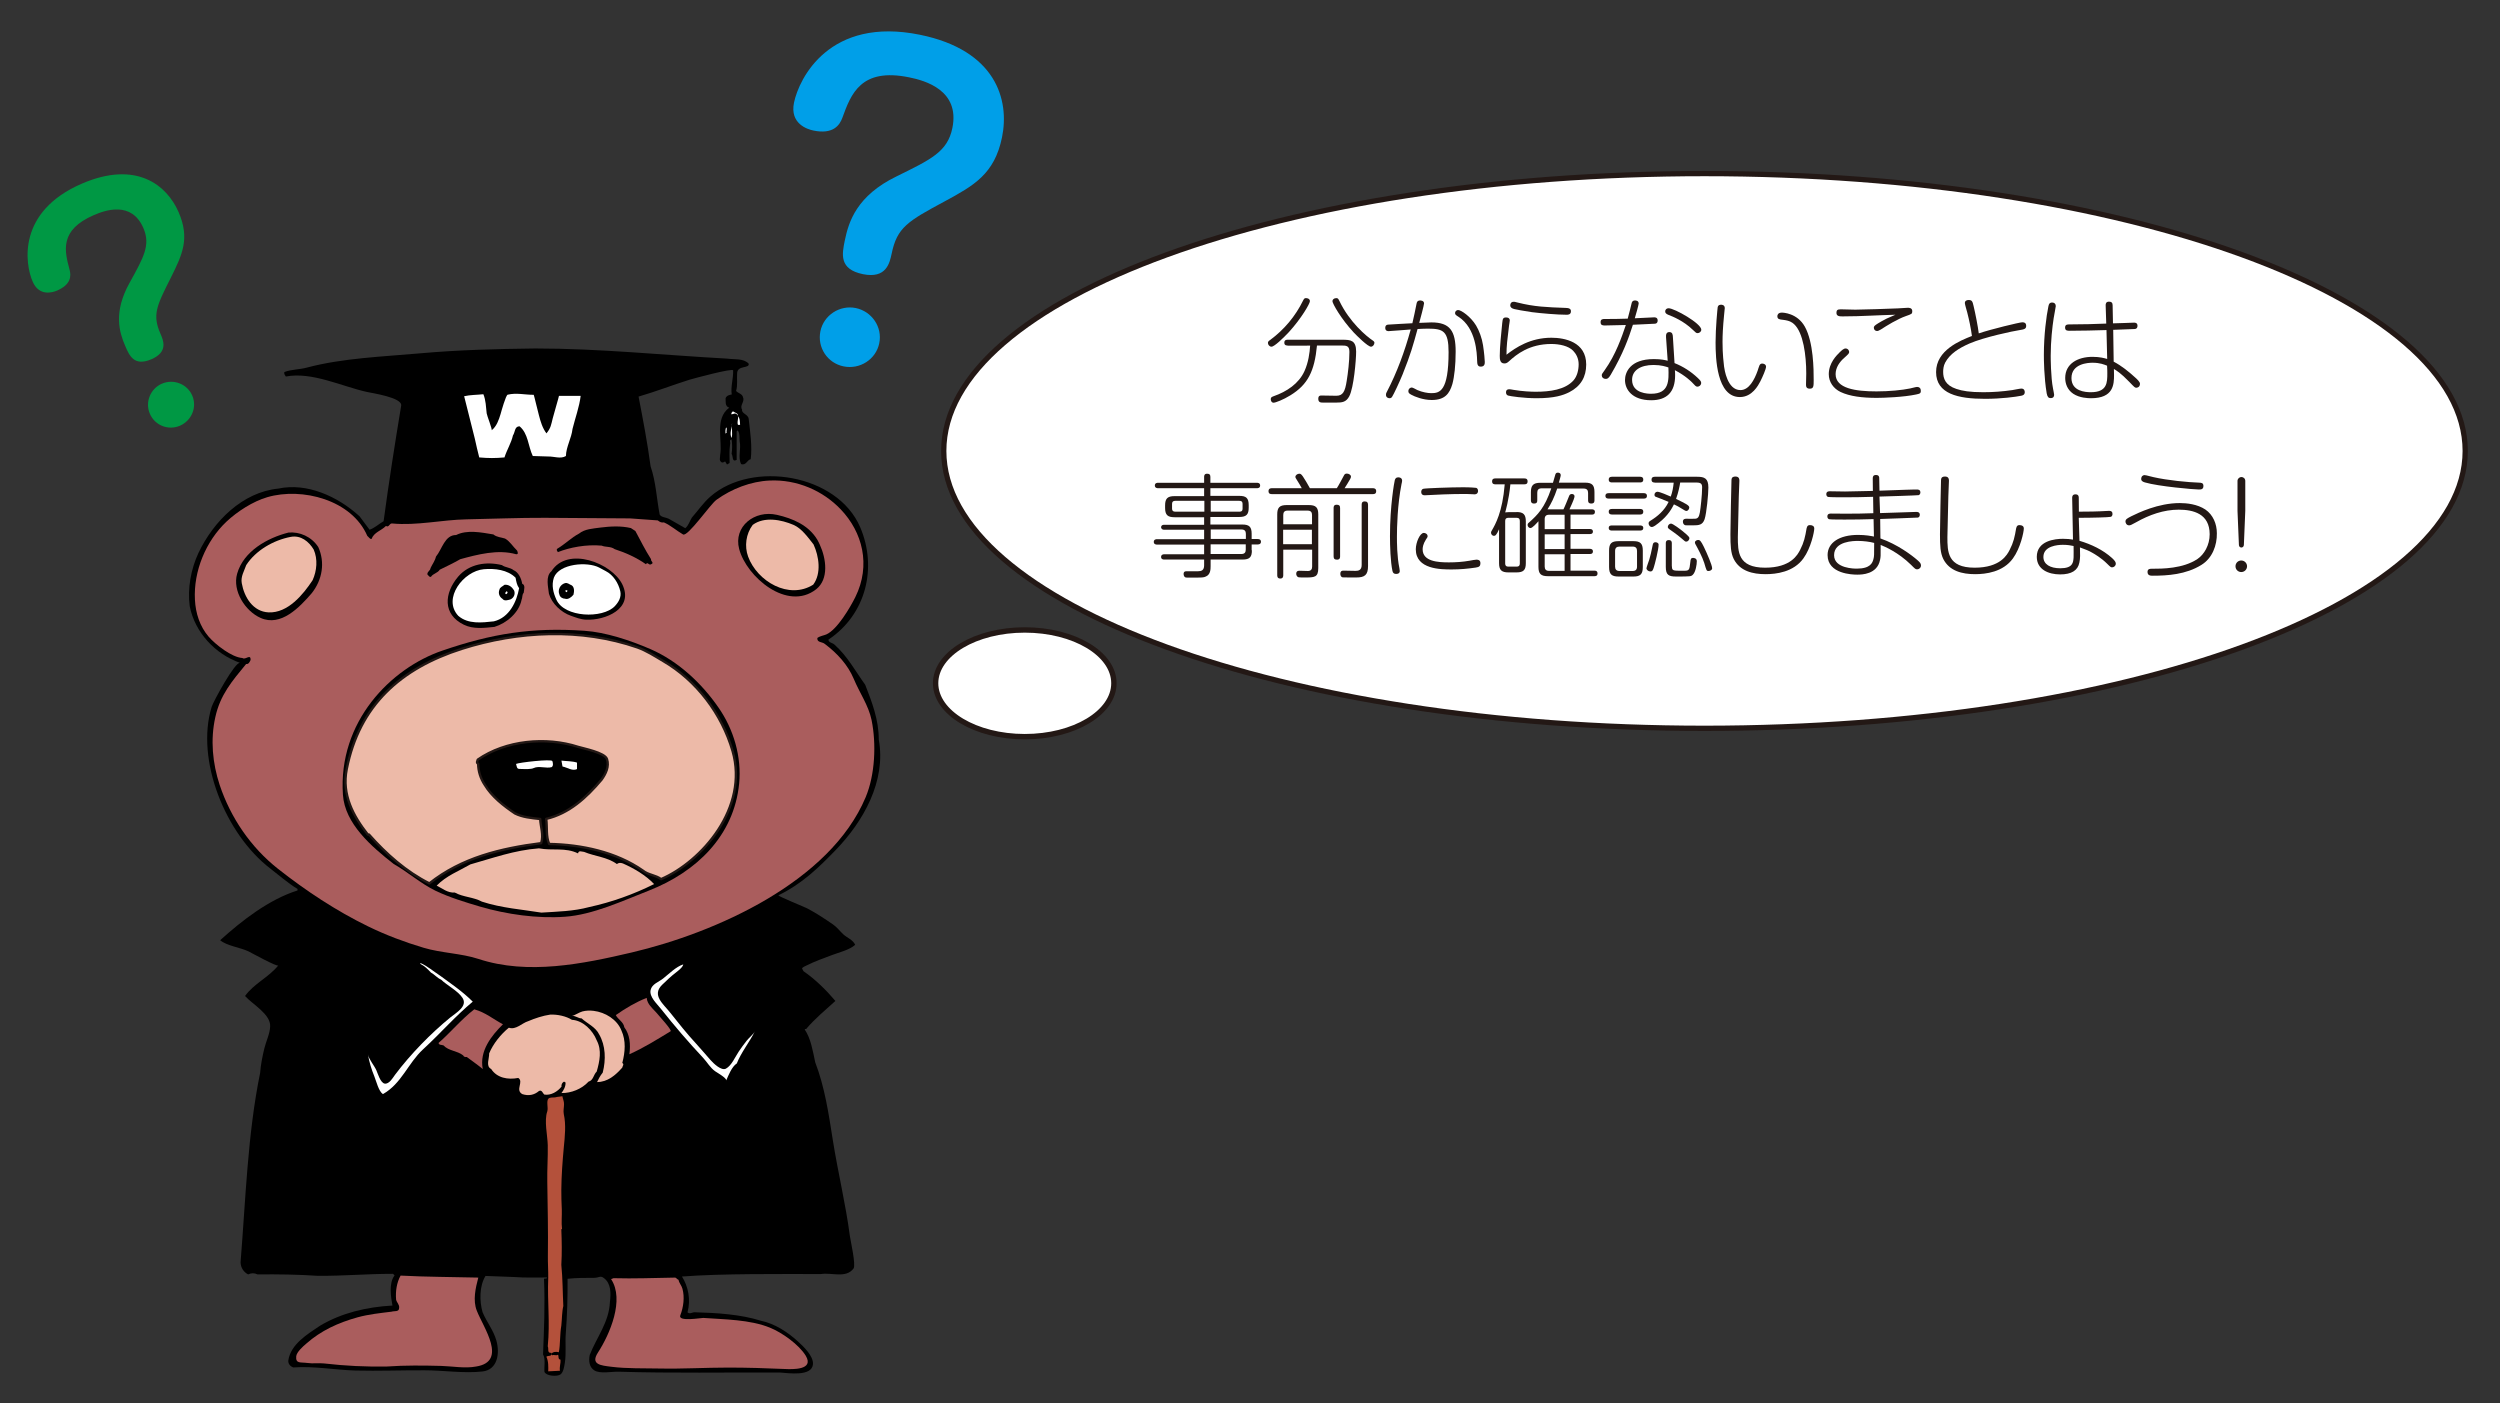
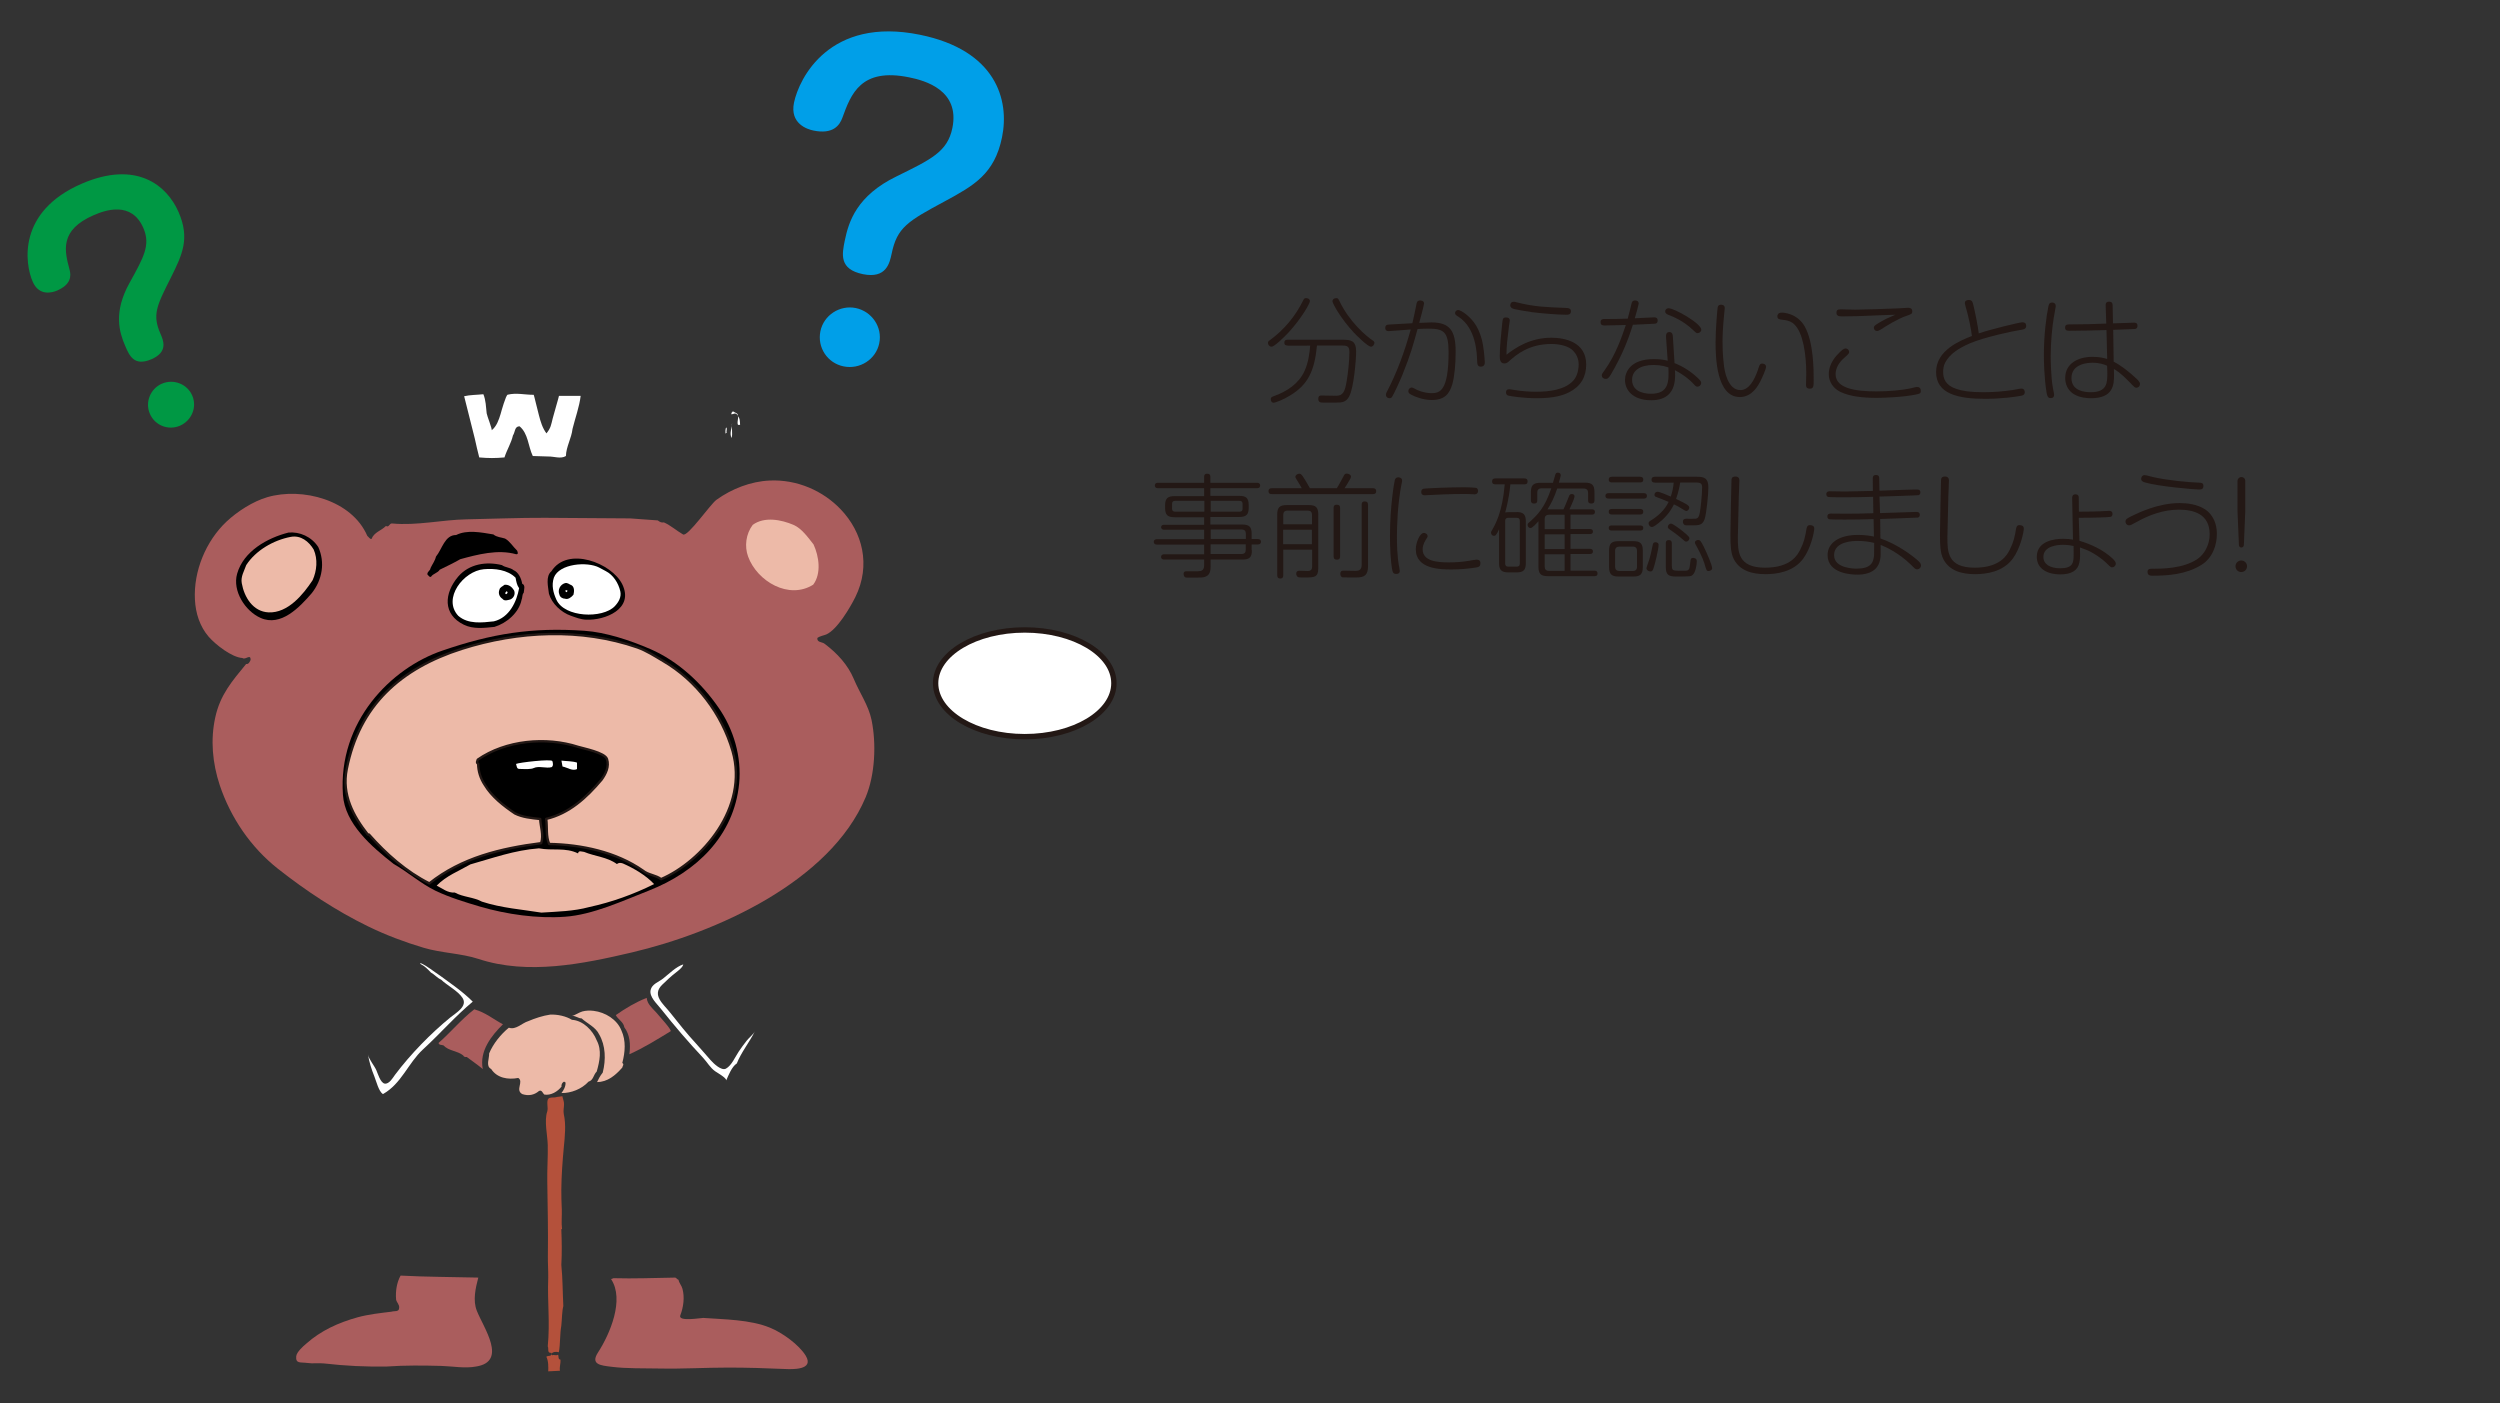
<svg xmlns="http://www.w3.org/2000/svg" version="1.1" id="レイヤー_1" x="0px" y="0px" viewBox="0 0 212 119" style="enable-background:new 0 0 212 119;" xml:space="preserve">
  <rect x="0" y="0" width="212" height="119" fill="#333333" stroke="none" />
  <style type="text/css">
	.st0{fill:#FFFFFF;}
	.st1{fill:#AA5D5D;}
	.st2{fill:#EDBAA8;}
	.st3{fill:#EDBAA8;stroke:#231815;stroke-width:0.203;stroke-linecap:round;stroke-linejoin:round;}
	.st4{fill:#B4513B;}
	.st5{fill:#009FE8;}
	.st6{fill:#009844;}
	.st7{fill:#FFFFFF;stroke:#231815;stroke-width:0.446;stroke-miterlimit:10;}
	.st8{fill:#231815;}
	.st9{fill:#FFFFFF;stroke:#231815;stroke-width:0.457;stroke-miterlimit:10;}
</style>
  <g>
    <g>
      <g>
        <g>
-           <path d="M61.65,30.41c0.64,0.09,1.4-0.04,1.84,0.43c0.08,0.43-0.93,0.12-0.98,0.78c-0.04,0.51,0.06,1.03-0.09,1.53      c0.16,0.2,0.54,0.24,0.59,0.55c0.16,0.37-0.31,0.68-0.08,1.03c-0.07,0.35,0.53,0.4,0.56,0.8c0.12,1.06,0.31,2.35,0.17,3.41      c-0.31,0.06-0.38,0.55-0.81,0.42c-0.3-0.59,0.02-1.26-0.13-1.96c-0.03-0.23,0.04-0.69-0.17-0.9l-0.08,0.08c0,0.81,0,1.62,0,2.42      c-0.43,0.21-0.28-0.3-0.43-0.51c0.06-0.38,0.06-0.85,0-1.23c-0.25,0.07-0.07,0.24-0.13,0.42c-0.08,0.61-0.04,0.95-0.04,1.58      l-0.22,0.13l-0.16-0.26c-0.1,0.05-0.18,0.12-0.29,0.08c-0.26-0.16-0.12-0.4-0.13-0.64c0.22-1.23-0.5-3.06,0.77-4      c-0.39-0.11-0.29-0.56-0.31-0.81c0.1-0.23,0.32-0.27,0.52-0.31c-0.1-0.67,0.14-1.32,0.12-2.04c-0.01-0.22-3.37,0.69-3.7,0.79      c-1.44,0.45-2.87,1.01-4.32,1.43c0.37,1.91,0.76,3.96,1.02,5.92c0.45,1.29,0.51,2.73,0.77,4.09c0.16,0.24,0.51,0.22,0.77,0.35      l1.4,0.8c0.28-0.22,0.37-0.6,0.56-0.9c0.55-0.62,0.94-1.23,1.58-1.79c3.54-3.08,10.76-1.9,12.69,2.6      c1.48,3.46,0.49,7.42-2.69,9.54c0.01,0.26,0.34,0.26,0.51,0.42c1.11,0.99,1.78,2.26,2.61,3.41c0.57,1.47,1.15,2.95,1.15,4.65      c0.64,3.52-1.31,6.95-3.69,9.4c-1.4,1.44-2.8,2.82-4.82,3.8c-0.11,0.05,2.28,1.02,2.46,1.12c0.76,0.4,1.48,0.88,2.18,1.36      c0.33,0.23,0.56,0.55,0.85,0.82c0.33,0.31,0.82,0.46,1.02,0.9c-0.49,0.44-1.37,0.64-1.97,0.87c-0.72,0.27-1.45,0.53-2.13,0.87      c-0.05,0.02-0.44,0.19-0.4,0.28l0.12,0.22c1.03,0.71,1.96,1.64,2.7,2.52c-0.81,0.74-1.73,1.49-2.48,2.38      c-0.05,0-0.1-0.01-0.12,0.04c0.53,0.79,0.68,1.81,0.89,2.78c0.81,2.11,1.14,4.36,1.49,6.58c0.43,2.73,1.09,5.41,1.45,8.16      c0.04,0.32,0.53,2.46,0.31,2.75c-0.65,0.86-1.84,0.32-2.77,0.47c-3.31,0-8.47-0.05-11.78,0.21c0.54,0.85,0.76,1.98,0.47,3.03      c0.17,0.19,0.39,0,0.6,0c1.85,0.05,3.89,0.17,5.63,0.72c1.18,0.25,2.25,0.95,3.13,1.75c0.46,0.42,1.33,1.24,1.28,1.93      c-0.08,1.07-2.07,0.76-2.79,0.71c-4.57-0.02-9.13,0.07-13.7-0.07c-0.56-0.02-1.56,0.2-2.05-0.11c-0.44-0.27-0.49-0.83-0.39-1.31      c0.58-1.49,1.64-2.78,1.71-4.48c0.09-0.73,0.11-1.58-0.51-2.04c-0.32-0.24-0.39-0.02-0.84-0.02c-0.74,0-1.5,0-2.24,0.08      c0.01,1.52-0.03,3.07-0.15,4.61c-0.07,0.83,0.05,1.68-0.08,2.51c-0.05,0.29-0.11,0.8-0.37,0.99c-0.27,0.2-1.2,0.15-1.36-0.21      c-0.04-0.44,0.11-1.08-0.12-1.49c0.08-2.05,0.18-4.2,0.08-6.39c0.06-0.11,0.26,0.04,0.25-0.13c-0.87-0.01-1.79,0.04-2.81-0.04      l-2.4-0.09c-0.52,0.85-0.52,2.12-0.25,3.07c0.34,0.82,0.93,1.54,1.17,2.4c0.32,1.12,0.09,2.49-1.17,2.63      c-1.58,0.18-3.32-0.1-4.91-0.1c-1.96-0.01-3.91,0.07-5.88,0.02c-1.73-0.05-3.53-0.39-5.26-0.26c-0.26-0.1-0.45-0.31-0.42-0.6      c0.21-1.38,1.62-2.22,2.69-2.94c1.83-1.09,3.96-1.59,6.14-1.71c-0.13-0.72-0.33-1.89,0.18-2.56l-0.13-0.13      c-2.25,0-4.05,0.18-6.37,0.17c-1.62-0.11-3.38-0.14-5.12-0.12c-0.27-0.13-0.53-0.13-0.8,0c-0.38-0.2-0.63-0.57-0.64-1.03      c0.43-5.3,0.6-10.91,1.66-16.06c0.05-0.69,0.19-1.38,0.35-2.05c0.14-0.6,0.48-1.27,0.5-1.89c0.05-1.04-1.5-1.87-2.13-2.58      c0.75-1.05,1.99-1.57,2.82-2.59c-0.11,0.13-2.28-1.07-2.52-1.19c-0.68-0.33-1.85-0.47-2.41-0.95c1.86-1.68,4.13-3.45,6.56-4.22      v-0.13c-0.69-0.39-1.91-1.43-2.31-1.73c-3.82-2.93-6.35-9.24-4.97-13.71c0.13-0.44,2-3.87,2.41-3.73      c-2.12-0.74-3.84-2.6-4.27-4.8c-0.2-1.54,0.11-3.17,0.74-4.52c1.27-2.68,3.73-5.16,6.78-5.46c2.41-0.51,5,0.64,6.88,2.35      l0.85,1.14c0.42-0.14,0.79-0.49,1.19-0.72c0.44-3.28,0.95-6.53,1.49-9.8c0.12-0.69-2.5-1.07-2.89-1.16      c-2.11-0.46-4.69-1.74-6.89-1.31c-0.07-0.11-0.17-0.21-0.13-0.38c0.58-0.23,1.26-0.2,1.92-0.38c3.04-0.81,6.5-0.93,9.62-1.21      c3.25-0.29,6.48-0.37,9.74-0.41C50.84,29.55,56.19,30.11,61.65,30.41z" />
          <path class="st0" d="M45.26,33.48c0.02,0,0.39,1.58,0.44,1.73c0.14,0.54,0.3,1.09,0.64,1.54c0.38-0.47,0.39-0.72,0.53-1.27      c0.03-0.15,0.55-1.91,0.53-1.91h1.84c-0.11,0.93-0.46,1.87-0.69,2.8c-0.09,0.8-0.54,1.51-0.56,2.3c-0.44,0.27-1,0.03-1.5,0.04      l-1.31-0.04c-0.4-0.84-0.38-1.9-1.12-2.52c-0.44,0-0.37,0.51-0.56,0.77c-0.15,0.66-0.52,1.23-0.72,1.87      c-0.79,0.07-1.34,0.07-2.14,0c-0.13-0.48-0.26-1.08-0.38-1.61c-0.31-1.2-0.6-2.39-0.9-3.58c0.51-0.12,1.08-0.11,1.63-0.17      c0.21,0.51,0.22,1.08,0.28,1.62c0.02,0.19,0.5,1.38,0.42,1.44c0.42-0.33,0.61-0.88,0.76-1.38c0.06-0.22,0.45-1.61,0.6-1.64      C43.8,33.29,44.47,33.48,45.26,33.48z" />
          <path class="st0" d="M62.55,35.27c0.21,0.19,0.19,0.48,0.21,0.76h-0.18c-0.15-0.31,0.25-0.83-0.25-0.97l-0.3,0.08      c-0.04-0.15,0.04-0.15,0.12-0.26C62.3,34.99,62.66,35.06,62.55,35.27z" />
          <path class="st0" d="M62.04,37.15c-0.21-0.46,0.04-0.79,0.04-1.28C62.01,36.22,62.15,36.75,62.04,37.15z" />
          <path class="st0" d="M61.62,36.72c-0.05-0.01-0.06,0.02-0.1,0.05c-0.01-0.14-0.01-0.37,0.05-0.52      C61.7,36.3,61.57,36.55,61.62,36.72z" />
          <path class="st1" d="M71.3,43.2c1.83,1.92,2.58,4.71,1.23,7.44c-0.44,0.88-1.53,2.75-2.46,3.16c-0.21,0.09-0.53,0.13-0.76,0.3      c-0.04,0.41,0.42,0.31,0.64,0.51c1.05,0.79,1.95,1.77,2.45,2.96c0.48,1.16,1.25,2.24,1.51,3.49c0.41,2.01,0.3,4.63-0.5,6.54      c-3.02,7.2-12.74,11.5-19.84,13.17c-4.14,0.97-8.8,1.93-12.99,0.55c-1.46-0.48-3.16-0.5-4.66-0.95      c-1.61-0.48-3.18-1.07-4.7-1.81c-2.71-1.32-5.28-3.02-7.64-4.88c-2.31-1.82-4.02-4.33-4.95-7.11c-0.61-1.85-0.8-3.84-0.37-5.76      c0.42-1.9,1.41-3.04,2.61-4.5c0.22,0.03,0.3-0.18,0.38-0.34c0.02-0.57-0.45,0.03-0.69-0.17c-0.92-0.06-2.28-1.14-2.86-1.8      c-0.76-0.88-1.11-2-1.17-3.14c-0.13-2.41,0.92-4.97,2.68-6.63c0.92-0.86,2.23-1.71,3.46-2.07c2.95-0.86,7.17,0.23,8.48,3.29      c0.12,0.08,0.19,0.26,0.35,0.26c0.24-0.6,0.8-0.68,1.23-1.11c0.26,0.17,0.28-0.24,0.52-0.21c2.1,0.2,4.21-0.31,6.3-0.35      c2.22-0.04,4.45-0.14,6.67-0.13l7.21,0.05l2.35,0.17c0.16,0.13,0.31,0.21,0.52,0.17c0.57,0.25,1.1,0.72,1.62,1.02      c0.39,0.24,2.31-2.56,2.84-2.94c1.29-0.93,2.91-1.56,4.5-1.63C67.59,40.64,69.8,41.62,71.3,43.2z" />
-           <path d="M69.52,46.19c0.54,1.17,0.79,2.91-0.31,3.78c-2.44,1.91-5.91-1.05-6.53-3.42c-0.5-1.89,1.3-3.33,3.21-2.89      c1.36,0.31,2.7,0.89,3.43,2.13C69.39,45.92,69.46,46.05,69.52,46.19z" />
          <path class="st2" d="M68.99,46.17c0.46,1,0.68,2.46-0.03,3.41c-2.06,1.3-4.75-0.28-5.52-2.38c-0.32-0.87-0.19-1.92,0.39-2.69      c0.99-0.73,2.43-0.44,3.46,0C68,44.82,68.52,45.58,68.99,46.17z" />
-           <path d="M53.88,45.03c0.43,0.8,0.83,1.61,1.33,2.39c-0.06,0.17,0.31,0.31,0,0.43c-0.2,0.12-0.3-0.26-0.43,0      c-0.79-0.56-1.72-0.98-2.65-1.28c-0.36-0.26-0.76-0.15-1.11-0.3c-1.31-0.12-2.71,0.15-3.71,0.55c-0.05-0.08-0.16-0.2-0.05-0.29      c0.66-0.39,1.19-0.94,1.84-1.28c0.5-0.4,1.16-0.42,1.79-0.51c0.87-0.11,1.76-0.16,2.61,0.04L53.88,45.03z" />
          <path d="M42.83,45.67c0.42,0.24,0.67,0.69,1.02,1.02c0.05,0.12,0.14,0.32-0.08,0.31c-1.55-0.44-3.27,0.02-4.74,0.42      c-0.57,0.33-1.21,0.63-1.74,0.89c-0.17,0.29-0.56,0.32-0.74,0.6c-0.14,0.06-0.2-0.11-0.3-0.18c-0.06-0.24,0.25-0.33,0.26-0.56      c0.15-0.32,0.38-0.61,0.46-0.97c0.52-0.62,0.74-1.84,1.71-1.83c0.92-0.46,2.08-0.23,3.16-0.05      C42.12,45.56,42.5,45.56,42.83,45.67z" />
          <path d="M26.99,46.39c0.59,1.3,0.35,2.78-0.56,3.92c-1.03,1.19-2.61,2.86-4.33,2.09c-1.3-0.57-2.41-2.29-1.99-3.75      c0.54-1.91,2.57-3.04,4.36-3.49C25.41,45.08,26.41,45.5,26.99,46.39z" />
          <path class="st2" d="M26.6,46.6c0.36,0.81,0.27,1.81-0.09,2.6c-0.8,1.22-2.1,2.8-3.73,2.73c-1.33-0.06-2.07-1.29-2.28-2.48      c-0.1-0.55,0.21-1.04,0.38-1.53c0.8-1.24,2.3-2.11,3.76-2.39C25.51,45.36,26.19,45.92,26.6,46.6z" />
          <path d="M52.77,49.55c1.02,2.09-1.47,3.07-3.06,3c-0.47-0.02-0.86-0.18-1.29-0.33c-0.83-0.29-1.62-1.02-1.87-1.87      c-0.06-0.58-0.31-1.47,0.21-1.91C48.13,46.29,51.88,47.74,52.77,49.55z" />
          <path d="M43.55,48.35c0.4,0.16,0.66,0.69,0.73,1.15c0.3,0.11,0.15,0.53,0.13,0.77c-0.15,0.15-0.09,0.4-0.18,0.59      c-0.22,1.1-1.27,1.99-2.3,2.3c-0.86,0.09-1.78,0.21-2.59-0.18c-1.82-0.88-1.68-2.67-0.49-4.08c0.94-1.1,2.42-1.3,3.71-0.98      C42.86,48.14,43.26,48.11,43.55,48.35z" />
          <path class="st0" d="M51.37,48.43c0.63,0.32,1.07,1.01,1.23,1.7c0.11,0.49-0.13,0.92-0.47,1.28c-1.04,1.07-4.27,0.96-4.95-0.56      c-0.26-0.58-0.43-1.21-0.21-1.87c0.45-1.19,2.84-1.38,3.84-0.85L51.37,48.43z" />
          <path class="st0" d="M43.72,48.99c0.06,0.32,0.11,0.63,0.3,0.89c-0.2,1.13-0.82,2.49-2.14,2.81c-1,0.11-2.19,0.26-3.02-0.47      c-1.36-1.46,0.44-3.8,2.17-3.95C41.95,48.19,43.04,48.31,43.72,48.99z" />
          <path d="M48.47,49.63c0.25,0.15,0.23,0.53,0.16,0.8c-0.16,0.2-0.45,0.44-0.72,0.34c-0.2,0-0.42-0.13-0.47-0.34      c-0.17-0.41,0.06-0.86,0.47-0.98C48.14,49.39,48.27,49.56,48.47,49.63z" />
          <path d="M43.59,50.06c0.13,0.29,0,0.63-0.3,0.77c-0.21,0.05-0.51,0.18-0.68-0.05c-0.28-0.18-0.37-0.49-0.26-0.77      c0.04-0.22,0.28-0.28,0.43-0.42C43.14,49.55,43.41,49.77,43.59,50.06z" />
          <path class="st0" d="M48.12,50.09c0.01,0.07-0.06,0.09-0.08,0.13c-0.08-0.04-0.1-0.07-0.08-0.17      C48.01,50.07,48.08,50.02,48.12,50.09z" />
          <path class="st0" d="M43.04,50.18c0.02,0.11-0.05,0.18-0.13,0.21l-0.08-0.09l0.12-0.17C42.98,50.16,43,50.2,43.04,50.18z" />
          <path d="M49.56,53.49c1.8,0.12,3.88,0.81,5.61,1.56c2.32,1.01,4.32,2.87,5.75,4.94c1.3,1.86,1.98,4.19,1.76,6.46      c-0.44,4.44-3.63,7.49-7.65,9.07c-2.2,0.86-4.76,2.06-7.13,2.22c-2.33,0.17-4.93-0.2-7.16-0.85c-1.25-0.37-2.64-0.79-3.82-1.36      c-1.28-0.63-2.31-1.57-3.53-2.26c-1.89-1.48-4.15-3.42-4.31-5.88c-0.42-6.19,4.06-10.73,8.44-12.22      C41.72,53.73,45.1,53.18,49.56,53.49z" />
          <path class="st3" d="M54.05,54.9c0.78,0.28,1.47,0.73,2.18,1.15c2.84,1.65,4.98,4.5,5.89,7.63c1.4,4.83-2.63,9.39-6.06,10.87      c-0.47-0.35-1.09-0.35-1.54-0.72c-2.27-1.59-5.22-2.21-7.95-2.26c-0.28-0.63-0.16-1.42-0.25-2.13c1.94-0.46,3.39-1.78,4.69-3.32      c0.36-0.5,0.67-1.12,0.46-1.75c-0.18-0.55-1.98-0.89-2.46-1.04c-2.7-0.87-6.13-0.56-8.5,1.09c-0.02,0.13-0.14,0.25,0.04,0.35      c0,0.62,0.2,1.25,0.56,1.79c0.59,0.99,1.62,1.79,2.56,2.42c0.64,0.32,1.38,0.39,2.14,0.47c0.02,0.62,0.31,1.36,0.08,2.05      c-3.45,0.44-6.75,1.24-9.48,3.41c-1.96-0.98-3.67-2.5-5.12-4.14h-0.1c-1.23-1.57-2.22-3.37-1.79-5.54      c1.07-5.42,4.57-8.55,9.76-10.21C43.97,53.49,49.27,53.25,54.05,54.9z" />
          <path class="st0" d="M46.84,64.54c0.05,0.14,0.1,0.39-0.05,0.51c-0.46,0.14-1.09-0.13-1.53,0.08c-0.22,0.11-0.74,0.09-0.99,0.08      c-0.39-0.01-0.4,0.04-0.51-0.43C44,64.66,46.77,64.34,46.84,64.54z" />
          <path class="st0" d="M48.93,64.67v0.55c-0.4,0.19-0.82-0.14-1.23-0.22l-0.09-0.5C48,64.55,48.57,64.54,48.93,64.67z" />
          <path class="st2" d="M49.02,72.37c0.04-0.29,0.31-0.14,0.51-0.13c0.9,0.38,1.96,0.43,2.78,1.03c0.18-0.13,0.31-0.11,0.51-0.05      c0.95,0.42,1.94,1,2.65,1.75c-1.75,0.87-3.58,1.53-5.51,1.95c-1.33,0.36-2.68,0.38-4.05,0.47c-1.59-0.26-3.4-0.39-5.04-0.93      c-0.71-0.39-1.6-0.38-2.3-0.77c-0.62,0.04-1.05-0.35-1.54-0.59c0.82-0.84,1.89-1.24,2.86-1.8c1.85-0.52,3.75-1.21,5.81-1.36      C46.87,72.16,47.95,71.84,49.02,72.37z" />
          <path class="st0" d="M37.31,82.73c0.95,0.7,1.91,1.34,2.78,2.21c-1.49,1.24-2.71,2.66-4.22,4.05c-1.26,1.16-1.83,2.92-3.4,3.79      c-0.36-0.24-0.56-1.09-0.72-1.49c-0.25-0.61-0.44-1.23-0.55-1.88c0.07,0.41,0.55,0.96,0.72,1.36c0.12,0.27,0.34,1.05,0.7,1.12      c0.39,0.06,0.7-0.51,0.88-0.75c1.29-1.72,3.03-3.51,4.7-4.87c0.48-0.39,1.48-0.94,1.02-1.65c-0.4-0.61-1.29-1.04-1.82-1.55      c-0.33-0.14-0.53-0.42-0.86-0.6c-0.27-0.29-0.53-0.55-0.89-0.73v-0.08C36.25,81.93,36.76,82.37,37.31,82.73z" />
          <path class="st0" d="M57.92,81.85c-0.09,0.23-0.4,0.46-0.59,0.61c-0.42,0.32-0.81,0.69-1.19,1.06      c-0.89,0.88,0.12,1.62,0.69,2.35c0.69,0.87,1.42,1.79,2.18,2.61c0.43,0.47,0.83,0.95,1.25,1.42c0.24,0.27,0.91,0.93,1.3,0.72      c0.48-0.26,0.79-1.01,1.08-1.44c0.21-0.31,0.43-0.62,0.67-0.92c0.19-0.25,0.56-0.53,0.7-0.8c-0.46,0.93-1.15,1.76-1.53,2.72      c-0.42,0.27-0.71,1.01-0.9,1.45c0.08-0.2-0.82-0.7-0.94-0.79c-0.42-0.3-0.66-0.75-1.01-1.13c-1.26-1.34-2.45-2.73-3.6-4.18      c-0.32-0.41-0.98-0.99-0.86-1.57c0.11-0.52,0.7-0.69,1.06-0.98c0.51-0.4,1.09-1,1.71-1.2C57.93,81.8,57.92,81.82,57.92,81.85z" />
          <path class="st1" d="M54.95,85.01c0.19,0.38,0.59,0.7,0.83,1c0.07,0.09,1.23,1.36,1.09,1.44c-1.14,0.69-2.28,1.41-3.5,1.95      c0.12-0.87,0.03-1.68-0.43-2.29c-0.06-0.45-0.54-0.66-0.72-1.03c0.81-0.57,1.7-1.1,2.62-1.46      C54.85,84.76,54.89,84.89,54.95,85.01z" />
          <path class="st1" d="M42.65,86.86c-0.96,0.95-2.02,2.26-1.71,3.8c-0.38-0.33-0.9-0.68-1.36-1.03c-0.13,0.03-0.26-0.02-0.3-0.13      c-0.51-0.41-1.23-0.37-1.67-0.85c-0.14-0.06-0.4-0.01-0.42-0.21c0.98-0.85,1.97-2.04,3.03-2.85      C41.18,85.86,41.8,86.41,42.65,86.86z" />
          <path class="st2" d="M50.34,85.72c0.99,0.12,1.98,0.73,2.35,1.65c0.41,0.88,0.32,1.86,0.08,2.77c0.19,0.11,0.01,0.26,0,0.39      c-0.57,0.65-1.25,1.23-2.14,1.23c0.09-0.2,0.27-0.55,0.48-0.8c0.28-1.09,0.25-2.29-0.3-3.24c-0.31-0.64-1-0.91-1.49-1.36      c-0.3,0-0.51-0.24-0.82-0.21c0.2-0.02,0.64-0.32,0.89-0.38C49.69,85.69,50.02,85.68,50.34,85.72z" />
          <path class="st2" d="M48.5,86.48c0.95,0.06,1.77,0.9,2.1,1.74c0.45,0.85,0.25,1.77,0,2.65c-0.28,0.26-0.28,0.75-0.69,0.85      c-0.57,0.63-1.49,0.99-2.3,0.97c0.18-0.23,0.36-0.54,0.35-0.89l-0.13-0.08c-0.14,0.07-0.25,0.24-0.21,0.42      c-0.33,0.42-0.89,0.77-1.46,0.68c-0.14-0.11-0.21-0.44-0.46-0.3c-0.41,0.35-0.89,0.43-1.41,0.26c-0.63-0.35,0.15-1.05-0.34-1.37      c-0.89,0.17-1.81,0-2.3-0.76c-0.48-0.23-0.15-0.9-0.17-1.32c0.33-0.81,1-1.64,1.67-2.18c0.6,0.21,1.12-0.4,1.63-0.55      c0.59-0.25,1.25-0.47,1.87-0.56C47.28,86.01,48,86.17,48.5,86.48z" />
          <path class="st4" d="M47.47,92.99c0.07-0.01,0.14-0.02,0.22-0.03c0.04,0.23,0.15,0.45,0.14,0.68c0,0.28-0.08,0.56-0.02,0.84      c0.2,0.9,0.09,1.91,0,2.82c-0.11,1.2-0.2,2.38-0.21,3.59c-0.01,0.54,0.02,1.12,0.04,1.67c0.02,0.54-0.05,1.13,0.02,1.66      c-0.02,0.02-0.04,0-0.06,0.02c0.04,1,0.06,2.01,0,3.02c0.12,1.19,0.11,2.33,0.17,3.49c-0.12,0.47-0.11,1.1-0.17,1.66      c-0.13,0.72-0.08,1.59-0.21,2.26c-0.21-0.06-0.49-0.05-0.64,0.13c-0.02,0.06,0.06,0.09,0.09,0.13c0.13-0.08,0.32,0.06,0.48-0.05      c0.08,0.12-0.03,0.39,0.21,0.42c0.03,0.28-0.1,0.59-0.05,0.94l-0.99,0.05c0.01-0.33,0.03-0.87-0.16-1.24      c0.18-0.14,0.49,0.03,0.42-0.33c-0.39,0.03-0.19-0.35-0.3-0.55c0.2-2.08-0.04-3.71,0.04-5.83c0.01-0.56-0.04-1.28-0.03-1.83      c0.03-2.12-0.02-4.16-0.05-6.28c-0.02-1.06,0.06-2.06,0.04-3.12c-0.02-0.83-0.32-2.08-0.04-2.87c0.1-0.29-0.11-0.89,0.11-1.09      c0.12-0.1,0.39-0.08,0.54-0.09C47.19,93.02,47.33,93.01,47.47,92.99z" />
          <path class="st1" d="M40.56,108.34c-0.24,0.91-0.47,1.93-0.13,2.8c0.56,1.44,2.64,4.31-0.05,4.74      c-0.95,0.18-1.98-0.02-2.95-0.05c-1.54-0.04-3.07-0.06-4.61,0.05c-1.82,0.03-3.5-0.05-5.34-0.26c-0.45-0.05-0.94,0.03-1.41-0.04      c-0.6-0.08-1.01,0.08-0.95-0.57c0.04-0.36,0.58-0.84,0.84-1.06c1.26-1.12,2.74-1.79,4.36-2.24c0.95-0.26,1.92-0.36,2.89-0.48      c0.22-0.08,0.64,0.05,0.64-0.33c0.03-0.27-0.21-0.45-0.26-0.69c-0.06-0.71,0.05-1.44,0.38-2.04      C36.21,108.29,38.26,108.28,40.56,108.34z" />
          <path class="st1" d="M57.26,108.34c0.06,0,0.19,0.17,0.28,0.19c0.05,0.28,0.26,0.48,0.33,0.75c0.2,0.71,0.09,1.57-0.18,2.26      c-0.23,0.57,1.79,0.21,1.95,0.22c1.76,0.13,3.95,0.13,5.66,0.83c1.02,0.41,2.46,1.44,3.03,2.38c0.73,1.22-1.13,1.15-1.79,1.12      c-1.6-0.07-3.19-0.12-4.78-0.12c-1.94,0-3.87,0.12-5.81,0.08c-1.36-0.03-2.78,0.02-4.12-0.15c-0.86-0.11-1.79-0.18-1.12-1.21      c1-1.54,2.27-4.48,1.11-6.22l0.21-0.08C53.78,108.44,55.4,108.37,57.26,108.34z" />
        </g>
        <g>
          <path class="st5" d="M73.18,23.25c-2.04-0.42-1.78-1.69-1.54-2.86c0.33-1.61,1.02-3.8,4.4-5.44c2.91-1.43,4.31-2.08,4.72-4.09      c0.66-3.21-2.32-4.03-3.66-4.3c-4.09-0.84-4.93,1.4-5.66,3.41c-0.24,0.68-0.82,1.44-2.46,1.1c-0.54-0.11-2.01-0.59-1.65-2.36      c0.43-2.07,3.01-7.33,10.69-5.76c6.41,1.31,7.61,5.49,6.95,8.7c-0.64,3.11-2.38,4.08-4.85,5.42c-3.14,1.69-4.05,2.21-4.51,4.45      C75.44,22.31,75.16,23.65,73.18,23.25z M74.56,29.11c-0.28,1.37-1.65,2.24-3.02,1.96c-1.38-0.28-2.25-1.61-1.97-2.98      c0.28-1.37,1.65-2.24,2.99-1.97C73.93,26.4,74.85,27.74,74.56,29.11z" />
        </g>
      </g>
      <g>
        <path class="st6" d="M12.85,30.46c-1.47,0.63-1.87-0.28-2.23-1.12c-0.5-1.16-1.03-2.84,0.37-5.36c1.2-2.17,1.79-3.2,1.17-4.64     c-1-2.31-3.23-1.52-4.2-1.1c-2.94,1.27-2.49,3.04-2.06,4.63c0.15,0.54,0.12,1.26-1.06,1.77c-0.39,0.17-1.52,0.51-2.07-0.76     c-0.65-1.49-1.34-5.93,4.18-8.31c4.6-1.98,7.2,0.12,8.2,2.43c0.97,2.24,0.3,3.61-0.66,5.54c-1.23,2.44-1.58,3.16-0.88,4.77     C13.86,28.88,14.27,29.84,12.85,30.46z M16.3,33.54c0.43,0.99-0.05,2.13-1.04,2.56s-2.13-0.03-2.55-1.01     c-0.43-0.99,0.05-2.13,1.01-2.55C14.71,32.11,15.87,32.55,16.3,33.54z" />
      </g>
    </g>
-     <path class="st7" d="M209.05,38.24c0,12.99-28.88,23.52-64.51,23.52c-35.63,0-64.51-10.53-64.51-23.52   c0-12.99,28.88-23.52,64.51-23.52C180.16,14.72,209.05,25.25,209.05,38.24z" />
    <g>
      <path class="st8" d="M111.08,25.54c0,0.2-0.72,1.46-1.78,2.62c-0.47,0.5-1.23,1.24-1.48,1.24c-0.16,0-0.3-0.16-0.3-0.32    c0-0.11,0.07-0.17,0.19-0.25c1.18-0.87,2.14-2.01,2.79-3.34c0.08-0.16,0.12-0.21,0.25-0.21    C110.88,25.28,111.08,25.34,111.08,25.54z M109.19,29.3c-0.08,0-0.28,0-0.28-0.24c0-0.25,0.2-0.25,0.28-0.25h4.64    c0.7,0,1.17,0.04,1.17,1.01c0,0.7-0.2,3.06-0.58,3.78c-0.26,0.5-0.6,0.54-1.1,0.54h-1.13c-0.17,0-0.4,0-0.4-0.32    c0-0.28,0.17-0.28,0.27-0.28c0.2,0,1.08,0.02,1.26,0.02c0.56,0,0.74-0.35,0.88-1.26c0.11-0.67,0.23-1.66,0.23-2.46    c0-0.54-0.27-0.54-0.72-0.54h-2.03c-0.21,2.18-0.77,3.31-2.25,4.22c-0.61,0.38-1.27,0.63-1.43,0.63c-0.17,0-0.24-0.17-0.24-0.3    c0-0.16,0.09-0.19,0.24-0.25c1.12-0.39,2.14-1.07,2.62-2.13c0.33-0.73,0.44-1.54,0.48-2.16H109.19z M113.57,25.5    c0.86,1.82,2.32,3.03,2.82,3.36c0.12,0.08,0.16,0.13,0.16,0.21c0,0.15-0.13,0.33-0.29,0.33c-0.27,0-1.2-0.93-1.45-1.19    c-1.09-1.17-1.82-2.47-1.82-2.67c0-0.13,0.12-0.26,0.33-0.26C113.45,25.28,113.49,25.34,113.57,25.5z" />
      <path class="st8" d="M120.12,25.77c0.02-0.12,0.06-0.29,0.31-0.29c0.03,0,0.33,0,0.33,0.25c0,0.14-0.35,1.44-0.41,1.65    c0.58-0.02,0.85-0.04,1.03-0.04c1.58,0,2.06,0.72,2.06,2.48c0,1.14-0.11,2.14-0.28,2.75c-0.24,0.81-0.63,1.35-1.75,1.35    c-0.74,0-1.45-0.29-1.72-0.44c-0.21-0.11-0.26-0.18-0.26-0.31c0-0.21,0.17-0.31,0.29-0.31c0.08,0,0.4,0.18,0.48,0.22    c0.42,0.18,0.87,0.26,1.17,0.26c0.71,0,1.47-0.14,1.47-3.48c0-1.78-0.45-1.99-1.74-1.99c-0.26,0-0.51,0.01-0.89,0.03    c-0.39,1.42-0.58,2.12-1.27,3.85c-0.26,0.64-0.76,1.71-0.89,1.9c-0.05,0.08-0.12,0.12-0.22,0.12c-0.07,0-0.3-0.04-0.3-0.29    c0-0.1,0.02-0.16,0.07-0.24c0.88-1.68,1.52-3.46,2.03-5.3c-0.3,0.02-1.73,0.14-1.87,0.14c-0.07,0-0.29,0-0.29-0.28    c0-0.15,0.07-0.25,0.21-0.27c0.16-0.02,1.79-0.1,2.09-0.12C119.93,26.71,119.98,26.47,120.12,25.77z M123.65,26.29    c0.25,0,1.06,0.55,1.52,1.31c0.26,0.43,0.5,1.07,0.59,1.67c0.1,0.64,0.15,1.28,0.15,1.42c0,0.13,0,0.4-0.34,0.4    c-0.29,0-0.3-0.24-0.31-0.5c-0.02-0.62-0.08-2.75-1.57-3.72c-0.24-0.15-0.3-0.2-0.3-0.32c0-0.08,0.04-0.16,0.1-0.2    C123.51,26.32,123.57,26.29,123.65,26.29z" />
      <path class="st8" d="M131.56,28.64c1.12,0,2.95,0.35,2.95,2.27c0,1.05-0.46,1.85-1.44,2.35c-0.52,0.26-1.24,0.51-2.77,0.51    c-1.08,0-2.24-0.17-2.43-0.23c-0.15-0.06-0.16-0.21-0.16-0.27c0-0.06,0-0.26,0.27-0.26c0.07,0,0.12,0,0.37,0.05    c0.74,0.13,1.52,0.16,1.88,0.16c1.21,0,2.49-0.17,3.2-0.96c0.31-0.35,0.44-0.88,0.44-1.37c0-0.52-0.23-0.9-0.47-1.15    c-0.4-0.41-1.16-0.57-1.85-0.57c-1.86,0-2.95,0.88-3.59,1.47c-0.17,0.16-0.28,0.18-0.39,0.18c-0.37,0-0.39-0.36-0.39-0.65    c0-0.77,0.12-1.85,0.21-2.78c0.04-0.34,0.05-0.47,0.33-0.47c0.21,0,0.31,0.1,0.31,0.25c0,0.09-0.05,0.32-0.06,0.42    c-0.15,1.22-0.22,1.75-0.22,2.49C128.53,29.47,129.78,28.64,131.56,28.64z M132.84,26.69c-0.76,0-2.17-0.12-2.94-0.22    c-0.71-0.1-1.31-0.22-1.48-0.26c-0.22-0.05-0.35-0.15-0.35-0.32c0-0.02,0-0.3,0.29-0.3c0.06,0,0.1,0,0.31,0.06    c1.46,0.37,2.5,0.4,4.09,0.46c0.2,0.01,0.51,0.02,0.45,0.36C133.17,26.69,132.94,26.69,132.84,26.69z" />
      <path class="st8" d="M136.59,31.78c-0.19,0.32-0.29,0.35-0.43,0.35c-0.2,0-0.33-0.13-0.33-0.3c0-0.11,0.03-0.14,0.26-0.46    c0.92-1.29,1.44-2.8,1.78-3.81c-0.27,0.01-1.5,0.04-1.76,0.04c-0.18,0-0.38,0-0.38-0.28c0-0.27,0.19-0.27,0.38-0.27    c0.65,0,1.08,0,1.92-0.03c0.18-0.67,0.21-0.8,0.33-1.3c0.02-0.08,0.06-0.24,0.29-0.24c0.05,0,0.31,0,0.31,0.26    c0,0.11-0.27,1.06-0.33,1.25c0.16-0.01,1.63-0.08,1.65-0.08c0.08,0,0.29,0.01,0.29,0.27c0,0.14-0.06,0.25-0.21,0.27    c-0.02,0-1.76,0.08-1.89,0.09C138.11,28.67,137.65,29.97,136.59,31.78z M141.28,28.6c-0.01-0.19,0-0.44,0.28-0.44    c0.27,0,0.29,0.23,0.3,0.4l0.14,2.23c0.73,0.29,1.4,0.72,1.97,1.26c0.22,0.21,0.29,0.3,0.29,0.42c0,0.19-0.16,0.32-0.32,0.32    c-0.13,0-0.19-0.08-0.48-0.39c-0.06-0.05-0.5-0.52-1.43-1.01c0.02,0.18,0.02,0.29,0.02,0.44c0,1.4-0.68,2.11-2.03,2.11    c-1.61,0-2.22-0.91-2.22-1.71c0-0.64,0.42-1.78,2.45-1.78c0.63,0,0.97,0.09,1.17,0.14L141.28,28.6z M140.22,30.95    c-1.11,0-1.82,0.46-1.82,1.26c0,1.18,1.4,1.18,1.62,1.18c1.54,0,1.5-1.11,1.46-2.23C141.27,31.09,140.87,30.95,140.22,30.95z     M141.5,26.14c0.49,0,2.77,1.29,2.77,1.82c0,0.17-0.17,0.29-0.31,0.29c-0.12,0-0.15-0.03-0.43-0.3c-0.77-0.74-1.68-1.11-2.05-1.25    c-0.19-0.08-0.27-0.16-0.27-0.28c0-0.02,0-0.1,0.04-0.15C141.29,26.19,141.39,26.14,141.5,26.14z" />
      <path class="st8" d="M146.26,26.13c0,0.01-0.05,0.56-0.06,0.61c-0.1,1-0.13,1.7-0.13,2.25c0,1.1,0.1,1.81,0.13,2.09    c0.03,0.2,0.26,2,1.39,2c0.72,0,1.18-0.86,1.46-1.65c0.02-0.07,0.12-0.38,0.15-0.44c0.06-0.12,0.13-0.16,0.24-0.16    c0.09,0,0.32,0.05,0.32,0.27c0,0.19-0.29,0.86-0.49,1.25c-0.17,0.32-0.68,1.32-1.73,1.32c-1.97,0-2.06-3.31-2.06-4.63    c0-1.25,0.16-2.85,0.18-2.99c0.05-0.21,0.21-0.21,0.33-0.21C146.03,25.85,146.26,25.86,146.26,26.13z M153.15,32.6    c0-0.25,0.02-0.67,0.02-0.93c0-1.54-0.25-3.46-1.03-4.18c-0.17-0.15-0.36-0.3-0.95-0.37c-0.29-0.03-0.47-0.05-0.47-0.31    c0-0.05,0.02-0.3,0.38-0.3c0.09,0,1.3,0.03,1.95,1.19c0.74,1.33,0.75,3.65,0.75,4.51c0,0.54,0,0.75-0.33,0.75    C153.15,32.96,153.15,32.74,153.15,32.6z" />
      <path class="st8" d="M162.5,33.45c-1.06,0.23-2.79,0.29-3.35,0.29c-1.23,0-2.29-0.13-3.07-0.5c-0.6-0.29-1-0.84-1-1.51    c0-0.96,0.69-1.62,0.91-1.84c0.17-0.17,0.36-0.34,0.51-0.34c0.2,0,0.31,0.17,0.31,0.3c0,0.12-0.08,0.19-0.4,0.48    c-0.42,0.36-0.75,0.84-0.75,1.4c0,1.21,1.68,1.46,3.47,1.46c1.07,0,2.19-0.11,2.85-0.25c0.1-0.02,0.5-0.13,0.59-0.13    c0.2,0,0.31,0.13,0.31,0.27C162.91,33.36,162.81,33.38,162.5,33.45z M158.56,26.77c-0.69,0.03-1.45,0.06-2.3,0.06    c-0.25,0-0.53,0-0.53-0.3c0-0.22,0.08-0.3,0.36-0.3c0.19,0,1.07,0.03,1.24,0.03c0.4,0,3.15-0.08,3.61-0.11    c0.32-0.02,0.78-0.05,0.83-0.05c0.12,0,0.39,0,0.39,0.29c0,0.23-0.05,0.24-0.53,0.41c-0.73,0.25-1.67,0.84-2.07,1.1    c-0.22,0.14-0.31,0.17-0.39,0.17c-0.15,0-0.27-0.12-0.27-0.28c0-0.12,0.07-0.19,0.36-0.37c0.11-0.07,0.47-0.28,0.72-0.4    c0.12-0.05,0.64-0.28,0.75-0.33C160.39,26.69,158.87,26.76,158.56,26.77z" />
      <path class="st8" d="M171.49,27.33c0.09,0,0.33,0,0.33,0.3c0,0.27-0.17,0.3-0.6,0.37c-0.48,0.07-2.94,0.58-4.21,1.13    c-0.89,0.39-1.66,0.87-2.06,1.62c-0.15,0.28-0.17,0.6-0.17,0.79c0,0.55,0.18,1.13,1.12,1.44c0.5,0.17,1.14,0.28,2.28,0.28    c0.82,0,1.64-0.06,2.46-0.18c0.13-0.02,0.65-0.13,0.77-0.13c0.23,0,0.29,0.17,0.29,0.3c0,0.24-0.19,0.29-0.31,0.31    c-0.44,0.09-1.66,0.26-3.05,0.26c-2.3,0-4.16-0.42-4.16-2.27c0-1.86,2.05-2.67,3.04-3.06c-0.09-0.67-0.23-1.33-0.4-2    c-0.03-0.13-0.2-0.67-0.2-0.79c0-0.19,0.15-0.26,0.32-0.26c0.29,0,0.33,0.12,0.42,0.51c0.15,0.62,0.37,1.74,0.44,2.32    C168.83,27.92,171.27,27.33,171.49,27.33z" />
      <path class="st8" d="M174.33,25.96c0,0.09-0.16,0.86-0.18,1.03c-0.11,0.7-0.25,1.94-0.25,3.17c0,0.11,0,1.83,0.2,2.81    c0.03,0.17,0.09,0.43,0.09,0.5c0,0.12-0.03,0.29-0.3,0.29c-0.17,0-0.27-0.09-0.33-0.4c-0.23-1.36-0.24-2.9-0.24-3.26    c0-1.7,0.21-3.28,0.38-4.1c0.04-0.17,0.07-0.38,0.39-0.34C174.21,25.68,174.33,25.76,174.33,25.96z M178.56,25.89    c0-0.13,0.02-0.31,0.29-0.31c0.21,0,0.3,0.11,0.3,0.3l0.03,1.54c0.28,0,1.78-0.06,1.79-0.06c0.07,0,0.29,0,0.29,0.27    c0,0.15-0.07,0.25-0.21,0.27c-0.06,0.01-1.68,0.06-1.85,0.07l0.04,2.7c0.67,0.35,1.26,0.83,1.81,1.33    c0.17,0.15,0.42,0.38,0.42,0.54c0,0.3-0.24,0.34-0.3,0.34c-0.13,0-0.14-0.01-0.61-0.5c-0.72-0.75-1.1-0.97-1.3-1.09    c0.01,0.25,0.01,0.35,0.01,0.51c0,0.8-0.04,1.97-1.95,1.97c-0.25,0-0.97-0.02-1.51-0.38c-0.52-0.35-0.68-0.89-0.68-1.34    c0-1.2,1.05-1.79,2.32-1.79c0.63,0,1.03,0.12,1.24,0.18l-0.06-2.45c-1.03,0.03-2.09,0.06-3.12,0.06c-0.18,0-0.39,0-0.39-0.27    c0-0.27,0.2-0.27,0.38-0.27c1.18,0,2.07-0.03,3.11-0.07L178.56,25.89z M177.44,30.76c-0.38,0-1.78,0.08-1.78,1.3    c0,1.12,1.18,1.2,1.64,1.2c1.4,0,1.4-0.83,1.4-1.61c0-0.17,0-0.28-0.02-0.64C178.44,30.92,178.1,30.76,177.44,30.76z" />
      <path class="st8" d="M106.16,46.67c0,0.56-0.18,0.78-0.79,0.78h-2.71v0.56c0,0.27-0.01,0.72-0.41,0.88    c-0.2,0.09-0.26,0.09-1.28,0.09c-0.36,0-0.4,0-0.45-0.02c-0.1-0.04-0.15-0.17-0.15-0.29c0-0.23,0.17-0.23,0.27-0.23h0.96    c0.27,0,0.51-0.07,0.51-0.5v-0.49h-3.37c-0.05,0-0.28,0-0.28-0.22c0-0.23,0.23-0.23,0.28-0.23h3.37v-0.82h-3.99    c-0.05,0-0.28,0-0.28-0.23c0-0.23,0.23-0.23,0.28-0.23h3.99v-0.8h-3.39c-0.22,0-0.26-0.16-0.26-0.21c0-0.06,0.03-0.21,0.26-0.21    h3.39v-0.64h-2.5c-0.58,0-0.81-0.18-0.81-0.79v-0.21c0-0.58,0.2-0.79,0.8-0.79h2.51V41.4h-3.9c-0.05,0-0.28,0-0.28-0.23    c0-0.23,0.22-0.23,0.28-0.23h3.9v-0.5c0-0.07,0-0.27,0.25-0.27c0.21,0,0.28,0.09,0.28,0.27v0.5h3.94c0.06,0,0.28,0,0.28,0.23    c0,0.23-0.22,0.23-0.28,0.23h-3.94v0.65h2.45c0.58,0,0.8,0.18,0.8,0.79v0.21c0,0.57-0.19,0.79-0.8,0.79h-2.45v0.64h2.71    c0.59,0,0.79,0.2,0.79,0.79v0.44h0.51c0.05,0,0.28,0,0.28,0.23c0,0.23-0.23,0.23-0.28,0.23h-0.51V46.67z M102.13,43.39v-0.92    h-2.47c-0.17,0-0.27,0.07-0.27,0.26v0.4c0,0.17,0.08,0.26,0.27,0.26H102.13z M102.67,43.39h2.4c0.13,0,0.3,0,0.3-0.26v-0.39    c0-0.27-0.18-0.27-0.3-0.27h-2.4V43.39z M102.67,44.9v0.8h2.98v-0.43c0-0.23-0.1-0.37-0.37-0.37H102.67z M105.64,46.16h-2.98v0.82    h2.61c0.26,0,0.37-0.13,0.37-0.36V46.16z" />
      <path class="st8" d="M113.36,41.4c0.17-0.25,0.36-0.63,0.59-1.05c0.06-0.12,0.11-0.19,0.26-0.19c0.17,0,0.35,0.11,0.35,0.25    c0,0.06-0.01,0.13-0.13,0.32c-0.08,0.15-0.28,0.47-0.41,0.67h2.4c0.08,0,0.28,0.01,0.28,0.25c0,0.24-0.17,0.25-0.28,0.25h-8.57    c-0.08,0-0.28,0-0.28-0.25c0-0.24,0.2-0.25,0.28-0.25h2.54c-0.11-0.2-0.23-0.41-0.36-0.61c-0.17-0.26-0.18-0.29-0.18-0.36    c0-0.12,0.16-0.26,0.33-0.26c0.12,0,0.18,0.06,0.31,0.24c0.13,0.19,0.43,0.69,0.59,0.99H113.36z M108.82,46.61v2.17    c0,0.09-0.01,0.28-0.25,0.28c-0.24,0-0.26-0.17-0.26-0.28v-5.16c0-0.57,0.19-0.79,0.8-0.79h1.88c0.59,0,0.8,0.2,0.8,0.79v4.55    c0,0.8-0.32,0.8-1.17,0.8c-0.18,0-0.5,0-0.54-0.03c-0.1-0.05-0.16-0.17-0.16-0.28c0-0.26,0.2-0.26,0.27-0.26    c0.12,0,0.61,0.02,0.72,0.02c0.26,0,0.36-0.15,0.36-0.37v-1.44H108.82z M108.82,44.46h2.44v-0.79c0-0.23-0.1-0.37-0.37-0.37h-1.71    c-0.25,0-0.36,0.13-0.36,0.37V44.46z M111.25,44.92h-2.44v1.23h2.44V44.92z M113.64,47.18c0,0.08,0,0.28-0.26,0.28    c-0.21,0-0.29-0.09-0.29-0.28v-4.1c0-0.09,0-0.28,0.26-0.28c0.2,0,0.29,0.07,0.29,0.28V47.18z M116.01,47.99    c0,0.77-0.28,0.98-1,0.98c-0.27,0-1.12,0-1.15-0.01c-0.15-0.02-0.2-0.18-0.2-0.3c0-0.27,0.19-0.27,0.27-0.27    c0.17,0,0.87,0.02,1.02,0.02c0.24,0,0.52-0.05,0.52-0.5v-5.1c0-0.12,0.01-0.29,0.26-0.29c0.22,0,0.28,0.12,0.28,0.29V47.99z" />
      <path class="st8" d="M118.9,40.77c0,0.07-0.03,0.19-0.05,0.27c-0.35,1.77-0.39,3.69-0.39,4.47c0,0.45,0,1.67,0.21,2.68    c0.01,0.06,0.03,0.17,0.03,0.23c0,0.22-0.19,0.25-0.31,0.25c-0.18,0-0.27-0.08-0.31-0.25c-0.17-0.81-0.21-2.12-0.21-2.96    c0-2.59,0.37-4.61,0.41-4.75c0.07-0.24,0.26-0.25,0.4-0.22C118.85,40.53,118.9,40.64,118.9,40.77z M125.14,48.13    c-0.67,0.1-1.34,0.16-2.02,0.16c-0.92,0-3.06,0-3.06-1.71c0-0.58,0.35-1.39,0.68-1.39c0.14,0,0.32,0.1,0.32,0.28    c0,0.08-0.03,0.12-0.14,0.28c-0.25,0.39-0.28,0.69-0.28,0.83c0,1.04,1.31,1.11,2.23,1.11c0.58,0,1.17-0.04,1.74-0.14    c0.19-0.04,0.5-0.09,0.59-0.09c0.12,0,0.34,0.01,0.34,0.3C125.54,47.99,125.45,48.09,125.14,48.13z M125.03,41.92    c-0.04,0-0.15-0.01-0.16-0.01c-0.35-0.02-0.57-0.02-0.81-0.02c-0.99,0-2.42,0.06-3.04,0.1C120.9,42,120.83,42,120.81,42    c-0.12,0-0.29-0.04-0.29-0.29c0-0.1,0.05-0.23,0.17-0.26c0.17-0.05,2.38-0.13,3.38-0.13c0.64,0,1.05,0.04,1.11,0.05    c0.03,0.01,0.16,0.06,0.16,0.27C125.32,41.9,125.13,41.92,125.03,41.92z" />
      <path class="st8" d="M128.6,43.42c0.58,0,0.79,0.2,0.79,0.8v3.53c0,0.57-0.18,0.79-0.79,0.79h-0.68c-0.59,0-0.8-0.2-0.8-0.79    v-2.87c-0.22,0.5-0.32,0.56-0.43,0.56c-0.11,0-0.25-0.09-0.25-0.28c0-0.04,0-0.07,0.07-0.18c0.29-0.5,0.9-1.55,1.09-3.91h-0.79    c-0.08,0-0.28,0-0.28-0.25c0-0.25,0.2-0.25,0.28-0.25h2.45c0.1,0,0.28,0.01,0.28,0.25c0,0.24-0.17,0.25-0.28,0.25h-1.18    c-0.12,1.3-0.42,2.32-0.44,2.38c0.12-0.01,0.17-0.02,0.28-0.02H128.6z M128.88,44.18c0-0.17-0.07-0.27-0.26-0.27h-0.72    c-0.17,0-0.26,0.08-0.26,0.26v3.62c0,0.17,0.08,0.26,0.26,0.26h0.72c0.17,0,0.26-0.08,0.26-0.26V44.18z M132.58,43.19    c0.1-0.18,0.36-0.83,0.48-1.13c0.03-0.06,0.07-0.17,0.23-0.17c0.12,0,0.23,0.07,0.23,0.19c0,0.11-0.07,0.33-0.43,1.11h1.9    c0.1,0,0.26,0.03,0.26,0.22c0,0.16-0.09,0.23-0.26,0.23h-1.81v1.22h1.64c0.15,0,0.26,0.06,0.26,0.21c0,0.11-0.04,0.22-0.26,0.22    h-1.64v1.25h1.64c0.1,0,0.26,0.03,0.26,0.22c0,0.16-0.09,0.22-0.26,0.22h-1.64v1.41h2.02c0.07,0,0.27,0,0.27,0.24    c0,0.23-0.19,0.23-0.27,0.23h-3.94c-0.59,0-0.8-0.2-0.8-0.79v-3.87c-0.16,0.18-0.51,0.58-0.68,0.58c-0.13,0-0.24-0.14-0.24-0.26    c0-0.1,0.05-0.16,0.12-0.21c0.72-0.65,1.32-1.21,1.89-2.9h-0.82c-0.26,0-0.37,0.13-0.37,0.37v0.64c0,0.11,0,0.28-0.27,0.28    c-0.22,0-0.27-0.12-0.27-0.28v-0.68c0-0.57,0.19-0.8,0.8-0.8h1.07c0.04-0.11,0.18-0.65,0.21-0.72c0.03-0.09,0.1-0.14,0.2-0.14    c0.05,0,0.25,0.01,0.25,0.22c0,0.1-0.13,0.51-0.16,0.63h2.23c0.58,0,0.79,0.2,0.79,0.8v0.69c0,0.1,0,0.28-0.27,0.28    c-0.26,0-0.27-0.17-0.27-0.28V41.8c0-0.24-0.11-0.37-0.37-0.37h-2.25c-0.25,0.75-0.5,1.26-0.82,1.76H132.58z M132.68,44.87v-1.22    h-1.32c-0.25,0-0.37,0.12-0.37,0.37v0.85H132.68z M132.68,45.31h-1.69v1.25h1.69V45.31z M132.68,48.41v-1.41h-1.69v1.04    c0,0.24,0.11,0.37,0.37,0.37H132.68z" />
      <path class="st8" d="M136.42,42.28c-0.07,0-0.28,0-0.28-0.23c0-0.23,0.21-0.23,0.28-0.23h2.97c0.06,0,0.27,0,0.27,0.23    c0,0.23-0.2,0.23-0.27,0.23H136.42z M136.7,40.91c-0.07,0-0.28,0-0.28-0.24c0-0.24,0.21-0.24,0.28-0.24h2.38    c0.06,0,0.27,0,0.27,0.24c0,0.24-0.2,0.24-0.27,0.24H136.7z M136.7,43.63c-0.07,0-0.28,0-0.28-0.24c0-0.23,0.2-0.23,0.28-0.23    h2.38c0.07,0,0.27,0,0.27,0.23c0,0.24-0.2,0.24-0.27,0.24H136.7z M136.68,44.99c-0.05,0-0.26,0-0.26-0.22    c0-0.21,0.19-0.21,0.26-0.21h2.41c0.05,0,0.26,0,0.26,0.21c0,0.2-0.17,0.22-0.26,0.22H136.68z M139.31,48.08    c0,0.6-0.2,0.81-0.79,0.81h-1.27c-0.58,0-0.8-0.19-0.8-0.81v-1.39c0-0.6,0.2-0.8,0.8-0.8h1.27c0.57,0,0.79,0.19,0.79,0.8V48.08z     M138.82,46.72c0-0.24-0.11-0.37-0.37-0.37h-1.12c-0.24,0-0.37,0.12-0.37,0.37v1.33c0,0.24,0.12,0.37,0.37,0.37h1.12    c0.25,0,0.37-0.12,0.37-0.37V46.72z M140.25,48.09c-0.08,0.25-0.12,0.37-0.3,0.37c-0.17,0-0.33-0.14-0.33-0.27    c0-0.07,0.2-0.62,0.24-0.74c0.11-0.37,0.15-0.56,0.29-1.24c0.02-0.12,0.07-0.23,0.23-0.23s0.27,0.1,0.27,0.19    C140.66,46.58,140.31,47.92,140.25,48.09z M140.33,40.92c-0.08,0-0.28,0-0.28-0.24c0-0.25,0.21-0.25,0.28-0.25h3.6    c0.6,0,0.94,0.13,0.94,0.91c0,0.54-0.15,2.17-0.32,2.69c-0.17,0.49-0.48,0.52-0.99,0.52c-0.53,0-0.59,0-0.65-0.01    c-0.11-0.03-0.2-0.14-0.2-0.3c0-0.24,0.19-0.25,0.28-0.25c0.12,0,0.63,0.01,0.74,0c0.27-0.01,0.35-0.17,0.42-0.54    c0.06-0.36,0.19-1.47,0.19-2.12c0-0.28-0.09-0.41-0.47-0.41h-1.39c-0.05,0.32-0.14,0.79-0.35,1.39c0.78,0.38,1.12,0.54,1.12,0.72    c0,0.13-0.1,0.3-0.25,0.3c-0.06,0-0.12-0.04-0.14-0.05c-0.58-0.35-0.64-0.39-0.91-0.51c-0.15,0.29-0.46,0.93-1.31,1.59    c-0.16,0.13-0.42,0.33-0.56,0.33c-0.19,0-0.28-0.2-0.28-0.31c0-0.1,0.05-0.16,0.17-0.23c0.57-0.35,1.17-0.84,1.53-1.59    c-0.16-0.08-1.09-0.43-1.11-0.44c-0.06-0.03-0.09-0.09-0.09-0.17c0-0.12,0.1-0.25,0.25-0.25c0.19,0,0.91,0.31,1.13,0.41    c0.14-0.38,0.21-0.78,0.25-1.18H140.33z M141.78,48.03c0,0.37,0.09,0.37,0.9,0.37c0.57,0,0.58,0,0.66-0.74    c0.02-0.22,0.04-0.35,0.23-0.35c0.03,0,0.32,0,0.32,0.28c0,0.29-0.1,0.9-0.32,1.13c-0.16,0.17-0.2,0.17-1.45,0.17    c-0.62,0-0.86-0.14-0.86-0.81v-2c0-0.09,0-0.28,0.25-0.28c0.26,0,0.26,0.19,0.26,0.28V48.03z M143,45.93    c-0.1,0-0.1-0.01-0.46-0.32c-0.32-0.28-0.82-0.62-1-0.75c-0.07-0.05-0.11-0.1-0.11-0.18c0-0.13,0.13-0.28,0.27-0.28    c0.16,0,0.8,0.49,1,0.65c0.18,0.15,0.56,0.45,0.56,0.57C143.27,45.78,143.13,45.93,143,45.93z M144.88,48.42    c-0.17,0-0.17-0.04-0.36-0.68c-0.16-0.51-0.53-1.2-0.74-1.58c-0.03-0.05-0.05-0.1-0.05-0.15c0-0.17,0.19-0.22,0.28-0.22    c0.14,0,0.23,0.08,0.48,0.59c0.28,0.58,0.7,1.55,0.7,1.81C145.19,48.35,145,48.42,144.88,48.42z" />
      <path class="st8" d="M147.5,40.77c0,0.21-0.04,1.13-0.05,1.31c-0.01,0.42-0.08,3.24-0.08,3.46c0,1.24,0,2.6,2.31,2.6    c2.19,0,2.76-1.1,2.97-1.51c0.33-0.64,0.43-1.11,0.55-1.83c0.05-0.24,0.16-0.27,0.28-0.27c0.21,0,0.37,0.08,0.37,0.29    c0,0.28-0.28,1.65-0.92,2.53c-0.84,1.17-2.32,1.34-3.21,1.34c-1.09,0-2.18-0.26-2.7-1.29c-0.25-0.51-0.28-1.12-0.28-2.1    c0-0.51,0.08-4.49,0.09-4.61c0.02-0.25,0.18-0.28,0.35-0.28C147.5,40.42,147.5,40.66,147.5,40.77z" />
      <path class="st8" d="M159.43,43.51c0.49-0.02,2.91-0.1,3.07-0.1c0.08,0,0.3,0,0.3,0.25c0,0.16-0.11,0.21-0.15,0.23    c-0.03,0.01-3.16,0.12-3.21,0.12l0.02,1.65c1.44,0.5,2.66,1.42,3.15,1.85c0.19,0.17,0.29,0.27,0.29,0.44    c0,0.2-0.17,0.33-0.32,0.33c-0.15,0-0.18-0.04-0.52-0.38c-1.1-1.08-2.24-1.55-2.58-1.69c0.01,0.99,0,1.02-0.05,1.27    c-0.25,1.23-1.54,1.25-1.94,1.25c-0.38,0-2.51-0.05-2.51-1.66c0-1.05,1-1.71,2.58-1.71c0.65,0,1.1,0.09,1.35,0.14l-0.03-1.48    c-0.86,0.03-1.71,0.04-2.45,0.04c-0.18,0-1.23,0-1.32-0.03c-0.03-0.01-0.15-0.06-0.15-0.23c0-0.25,0.22-0.25,0.3-0.25    c0.2,0,1.1,0.01,1.28,0.01c0.78,0,1.54-0.01,2.32-0.04l-0.02-1.39c-0.83,0.03-1.78,0.04-2.42,0.04c-0.2,0-1.3,0-1.4-0.03    c-0.03-0.01-0.15-0.06-0.15-0.23c0-0.25,0.22-0.25,0.3-0.25c0.2,0,1.11,0.02,1.29,0.02c0.36,0,0.56-0.01,2.36-0.05l-0.01-1.05    c0-0.15,0.03-0.3,0.27-0.3c0.27,0,0.28,0.17,0.28,0.3l0.02,1.03c2.04-0.07,2.74-0.1,3-0.1h0.17c0.08,0,0.3,0,0.3,0.25    c0,0.12-0.07,0.2-0.15,0.23c-0.05,0.02-3.16,0.12-3.32,0.12L159.43,43.51z M157.56,45.87c-0.32,0-2.03,0-2.03,1.21    c0,1.14,1.75,1.14,1.92,1.14c1.17,0,1.34-0.5,1.42-0.82c0.06-0.24,0.06-0.3,0.06-1.36C158.58,45.94,158.01,45.87,157.56,45.87z" />
      <path class="st8" d="M165.27,40.77c0,0.21-0.04,1.13-0.05,1.31c-0.01,0.42-0.08,3.24-0.08,3.46c0,1.24,0,2.6,2.31,2.6    c2.19,0,2.76-1.1,2.97-1.51c0.33-0.64,0.43-1.11,0.55-1.83c0.05-0.24,0.16-0.27,0.28-0.27c0.21,0,0.37,0.08,0.37,0.29    c0,0.28-0.28,1.65-0.92,2.53c-0.84,1.17-2.32,1.34-3.21,1.34c-1.09,0-2.18-0.26-2.7-1.29c-0.25-0.51-0.28-1.12-0.28-2.1    c0-0.51,0.08-4.49,0.09-4.61c0.02-0.25,0.18-0.28,0.35-0.28C165.27,40.42,165.27,40.66,165.27,40.77z" />
      <path class="st8" d="M176.34,45.86c1.01,0.3,1.98,0.76,2.76,1.46c0.26,0.24,0.32,0.36,0.32,0.48c0,0.19-0.17,0.31-0.31,0.31    c-0.1,0-0.13-0.01-0.42-0.3c-0.49-0.49-1.07-0.83-1.27-0.94c-0.29-0.17-0.52-0.26-1.04-0.45c0.02,0.58,0.03,0.92-0.05,1.29    c-0.13,0.66-0.66,1-1.63,1c-0.98,0-1.98-0.41-1.98-1.49c0-1.37,1.55-1.53,2.22-1.53c0.39,0,0.6,0.03,0.85,0.07l-0.07-3.55    c0-0.11,0.03-0.29,0.28-0.29c0.25,0,0.28,0.17,0.28,0.28l0.01,1.19c0.75,0,1.55-0.01,2.35-0.06c0.08,0,0.17-0.01,0.22-0.01    c0.17,0,0.28,0.07,0.28,0.26c0,0.07-0.02,0.22-0.16,0.25c-0.17,0.04-1.55,0.08-2.7,0.08L176.34,45.86z M174.93,46.2    c-0.45,0-1.65,0.1-1.65,1.03c0,0.62,0.57,0.96,1.43,0.96c1.07,0,1.1-0.49,1.13-0.92c0.01-0.12,0-0.65,0-0.97    C175.58,46.25,175.34,46.2,174.93,46.2z" />
      <path class="st8" d="M186.67,47.91c-1.3,0.81-2.87,0.91-4.12,0.91c-0.17,0-0.44,0-0.44-0.32c0-0.27,0.22-0.27,0.36-0.27    c0.88,0,2.64,0,3.88-0.83c0.56-0.38,1.03-1.17,1.03-2.09c0-1.75-1.39-2.09-2.63-2.09c-1.27,0-2.5,0.44-3.61,1.07    c-0.38,0.21-0.48,0.26-0.59,0.26c-0.22,0-0.31-0.2-0.31-0.33c0-0.19,0.16-0.27,0.51-0.45c0.56-0.27,2.24-1.11,4.1-1.11    c0.59,0,1.48,0.09,2.17,0.55c0.65,0.45,0.97,1.22,0.97,2.01C188.01,46.23,187.61,47.34,186.67,47.91z M181.87,40.29    c0.13,0,0.63,0.16,0.74,0.17c1.17,0.27,2.94,0.44,3.89,0.47c0.16,0.01,0.35,0.01,0.35,0.28c0,0.3-0.22,0.3-0.4,0.3    c-0.37,0-3.41-0.26-4.56-0.6c-0.16-0.05-0.38-0.12-0.3-0.41C181.65,40.29,181.83,40.29,181.87,40.29z" />
      <path class="st8" d="M190.55,48.02c0,0.26-0.21,0.49-0.49,0.49c-0.27,0-0.49-0.21-0.49-0.49s0.22-0.49,0.49-0.49    C190.32,47.53,190.55,47.74,190.55,48.02z M190.28,46.22c-0.01,0.15-0.13,0.21-0.21,0.21c-0.09,0-0.2-0.06-0.21-0.21l-0.12-2.9    v-2.54c0-0.19,0.17-0.33,0.33-0.33c0.17,0,0.33,0.13,0.33,0.33v2.54L190.28,46.22z" />
    </g>
    <path class="st9" d="M94.46,57.94c0,2.5-3.38,4.53-7.56,4.53c-4.17,0-7.56-2.03-7.56-4.53c0-2.5,3.39-4.52,7.56-4.52   C91.08,53.42,94.46,55.44,94.46,57.94z" />
  </g>
</svg>